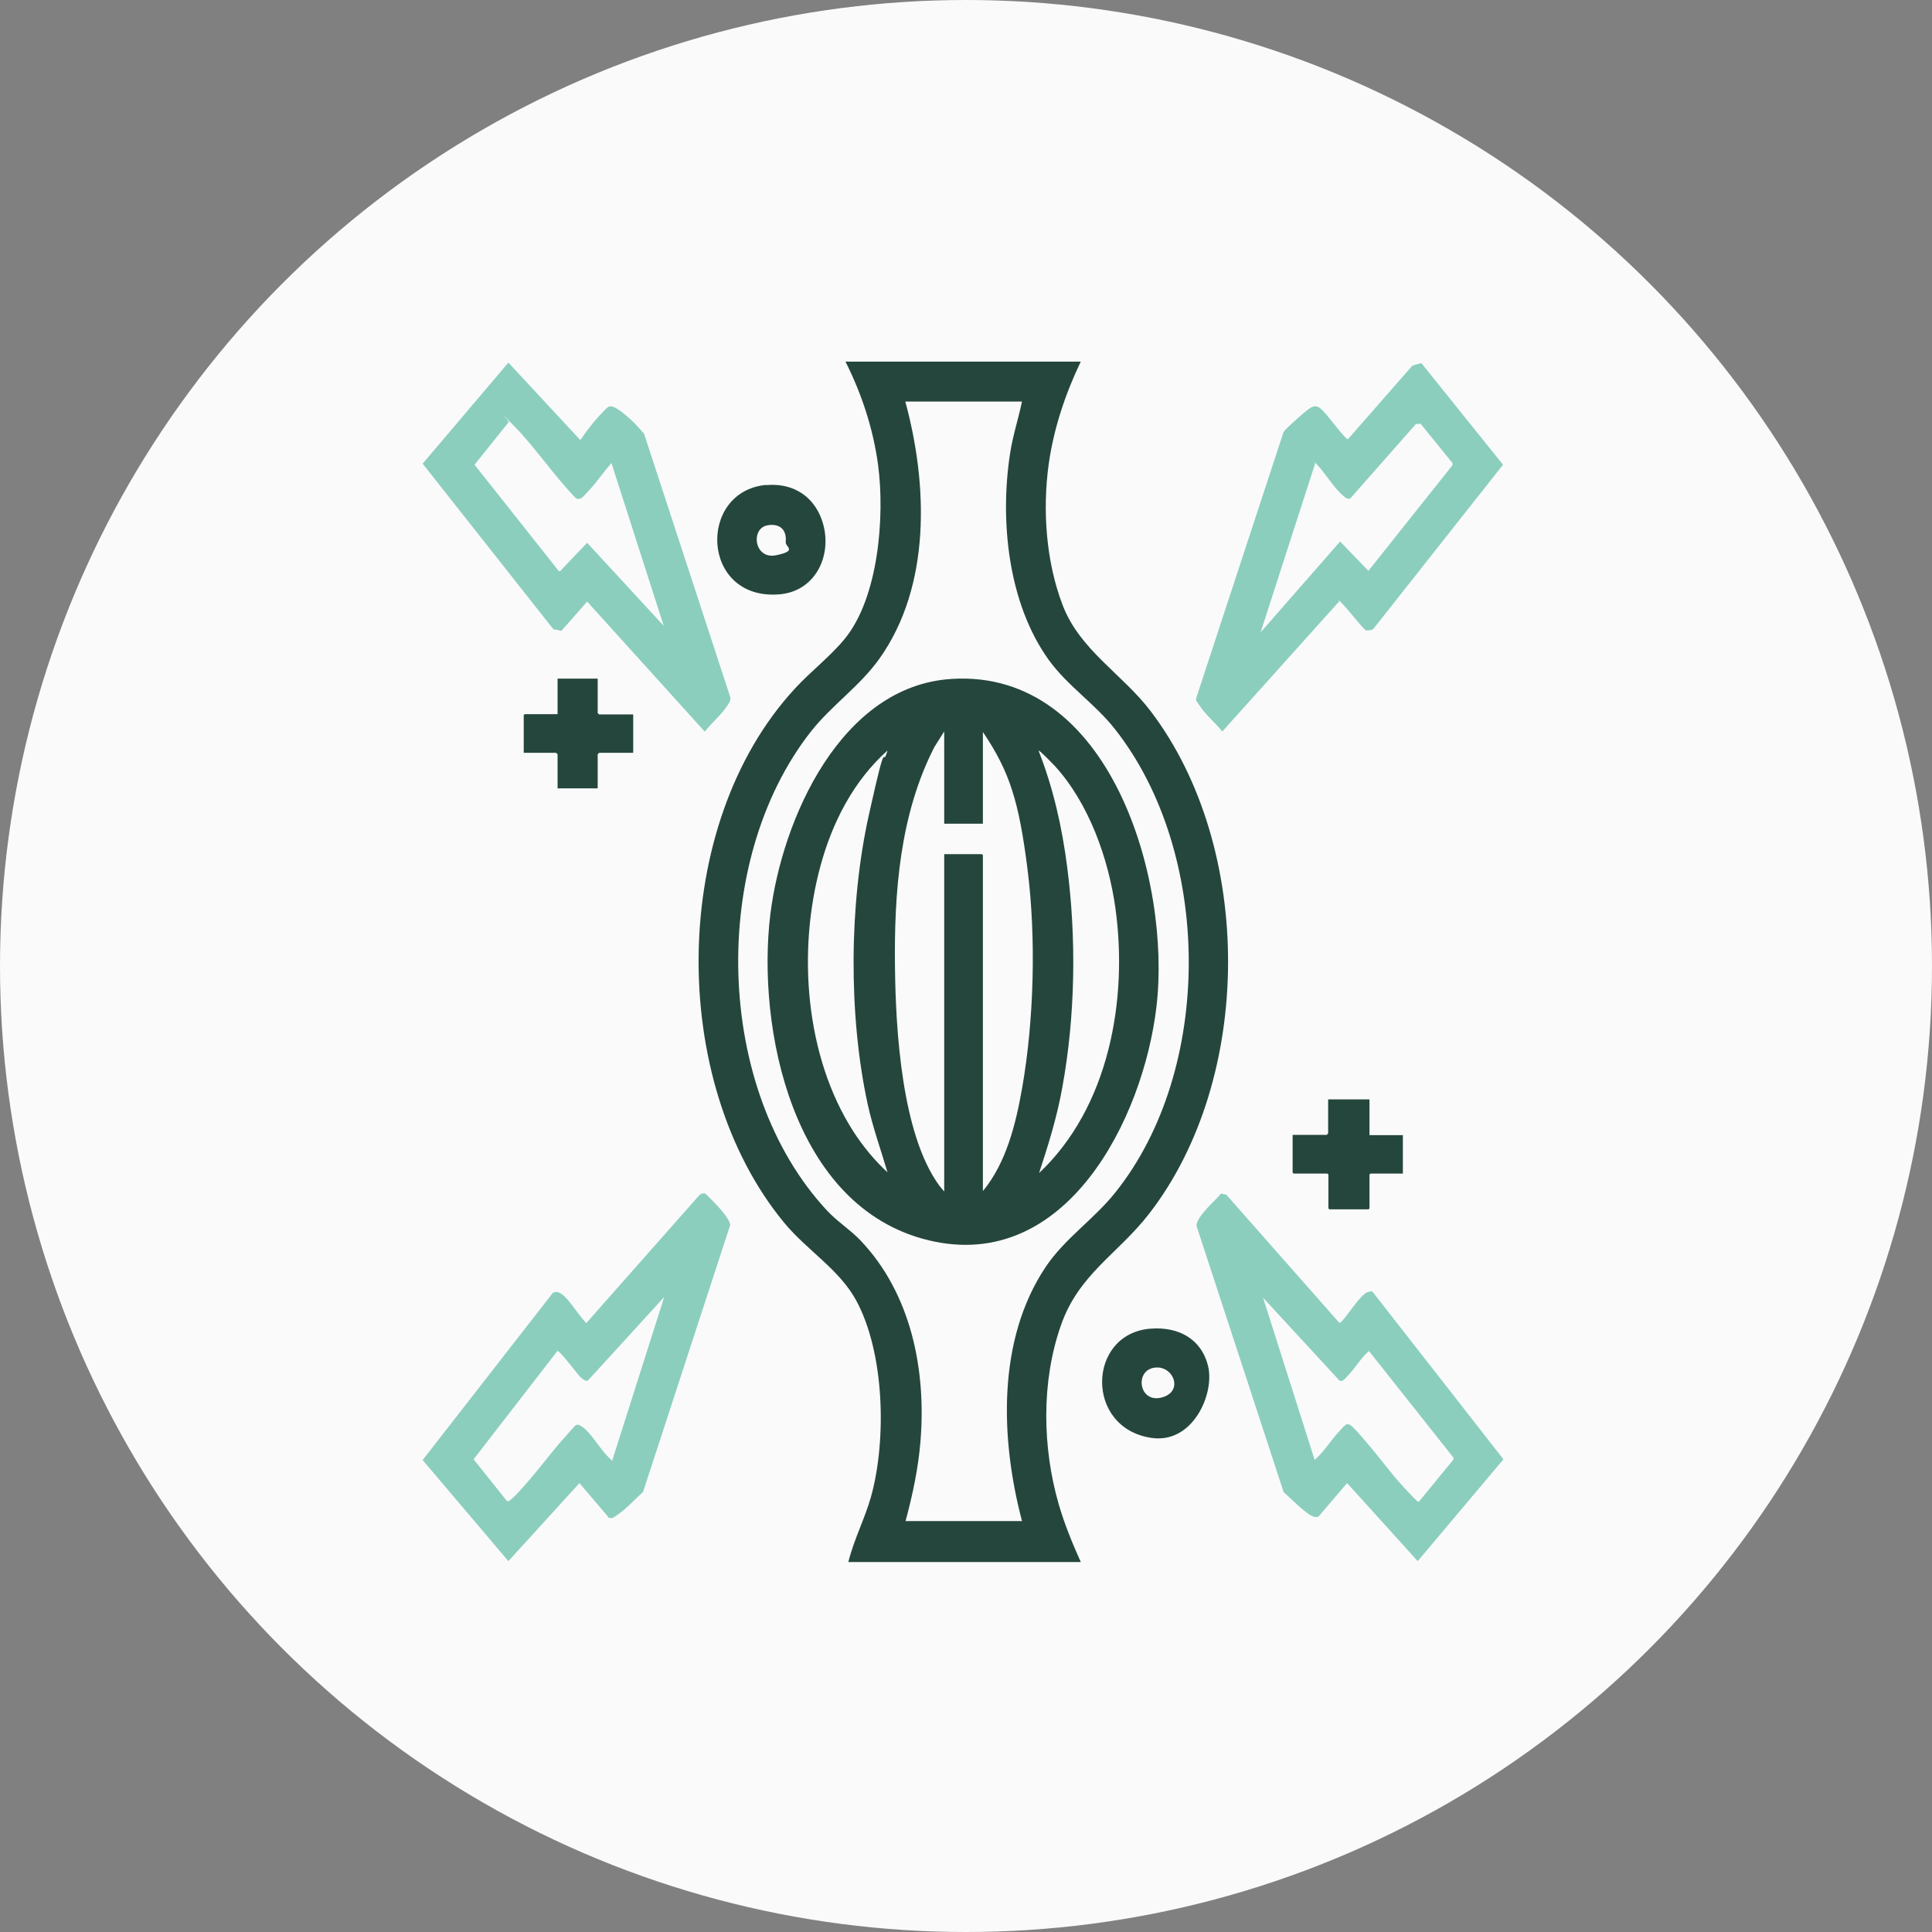
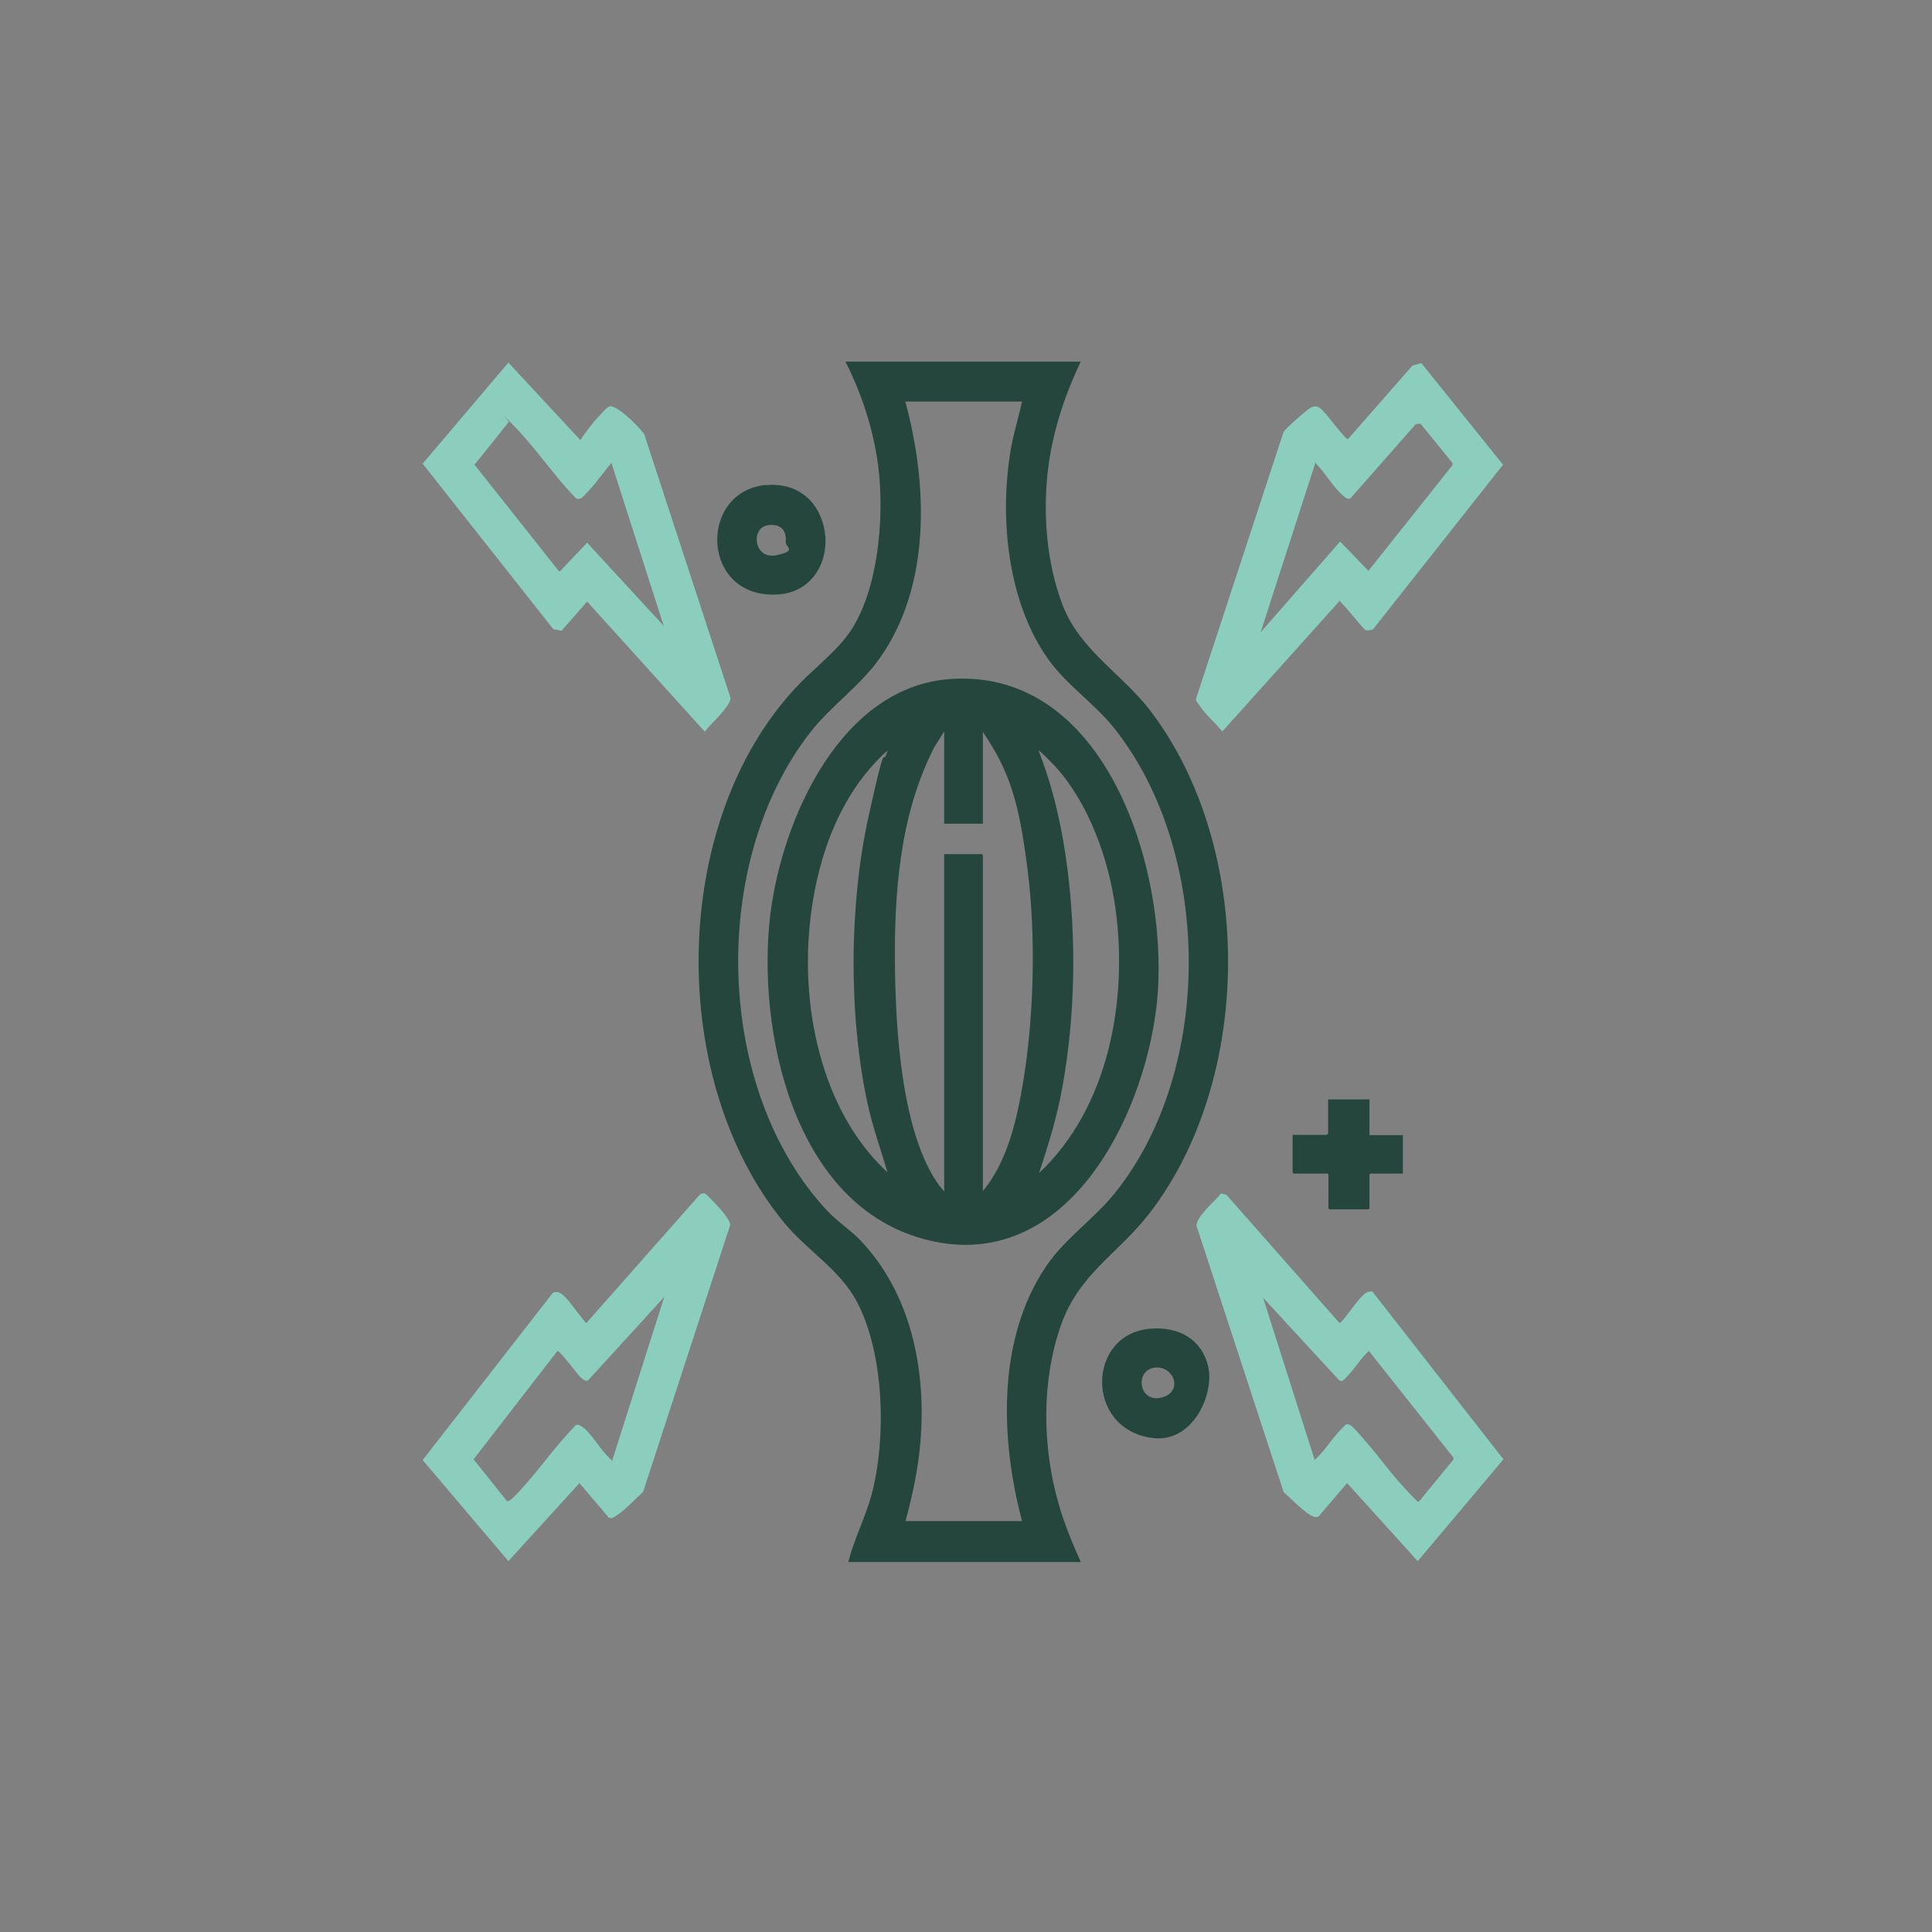
<svg xmlns="http://www.w3.org/2000/svg" version="1.1" viewBox="0 0 500 500">
  <rect x="0" y="0" width="500" height="500" fill="#808080" stroke="none" />
  <g id="Layer_1">
    <g id="Layer_11" data-name="Layer_1">
      <g id="bg">
-         <circle cx="250" cy="250" r="250" style="fill: #fafafa;" />
-       </g>
+         </g>
    </g>
  </g>
  <g id="Layer_3">
    <g>
      <path d="M279.72,93.54c-4.04,8.45-7.02,17.34-8.33,26.66-1.62,11.81-.68,25.17,3.6,36.35,4.47,11.75,15.54,17.9,22.87,27.59,26.72,35.24,26.66,94.89-.44,129.94-8.08,10.44-18.27,15.66-22.87,28.96-5.1,14.54-4.79,31.57-.56,46.24,1.49,5.16,3.54,10.13,5.72,14.98h-60.16c1.43-5.84,4.29-11.25,5.9-17.03,4.04-14.67,3.48-37.22-3.92-50.77-4.41-8.02-12.74-12.93-18.58-20.01-30.26-36.67-29.71-103.16,2.8-138.27,4.04-4.41,9.2-8.33,12.93-12.93,8.7-10.69,10.32-31.63,8.58-44.81-1.24-9.38-4.23-18.46-8.45-26.85h60.9v-.06ZM264.43,103.92h-30.14c5.84,21.44,6.71,47.73-6.71,66.56-5.03,7.08-12.37,12.06-17.71,18.83-26.35,33.56-25.11,92.53,4.16,123.98,2.73,2.92,5.97,4.91,8.64,7.71,13.11,13.73,17.09,33.56,15.54,52.08-.56,6.96-2.05,13.86-3.85,20.57h30.14c-5.59-21.13-6.53-46.92,6.15-65.81,4.97-7.4,12.49-12.3,18.02-19.26,25.54-31.94,25.11-87.87-.12-119.88-5.16-6.59-12.37-11.25-17.21-18.02-10.44-14.6-12.62-35.86-9.94-53.26.68-4.6,2.18-9.07,3.11-13.61l-.06.12Z" style="fill: #25463c;" />
      <path d="M150.21,113.86c1.43-2.11,3.11-4.35,4.85-6.21s2.18-2.42,2.86-2.49c1.12-.12,3.23,1.62,4.1,2.36,1.68,1.37,3.23,3.05,4.66,4.72l22.31,68.17c.19.99-.5,1.86-1.06,2.61-1.55,2.3-3.85,4.1-5.53,6.34l-30.45-33.68-6.65,7.58-2.11-.44-33.81-42.82,22.19-26.16,18.64,20.07v-.06ZM158.23,119.83c-1.99,2.3-3.73,4.85-5.78,7.08s-1.93,2.05-2.61,2.18-.81-.19-1.18-.56c-5.47-5.66-10.25-12.86-15.72-18.39s-.75-.81-1.31-.87l-8.82,11,21.81,27.53h.37c0-.06,6.96-7.33,6.96-7.33l19.82,21.5-13.49-42.01-.06-.12Z" style="fill: #8bcebe;" />
      <path d="M157.36,392.52l-7.4-8.7-18.39,20.2-22.19-26.16,33.68-43.25c1.49-.81,2.8.62,3.73,1.62s4.6,6.15,4.97,6.15l29.39-33.25c.25-.19.99-.37,1.31-.25s2.36,2.3,2.73,2.67c1.06,1.12,3.67,3.98,3.79,5.47l-22.56,69.1c-1.99,1.74-3.92,3.98-6.09,5.53s-1.8,1.31-2.98,1.06v-.19ZM158.54,377.67l13.36-42.01-19.76,21.63c-.62.25-1.43-.44-1.86-.81-.68-.62-5.53-7.15-6.03-6.84l-21.69,28.03,8.7,10.88c.19,0,.31-.06.44-.12.87-.37,3.23-3.05,3.98-3.92,3.6-3.98,6.71-8.33,10.25-12.3,3.54-3.98,2.98-3.36,3.48-3.48s1.68.81,2.11,1.18c2.11,2.05,3.79,5.03,5.84,7.08s.93.87,1.12.75l.06-.06Z" style="fill: #8bcebe;" />
      <path d="M198.31,125.55c6.09-.56,11.31,2.11,13.86,7.71,3.98,8.82-.31,19.82-10.63,20.57-20.2,1.49-21.07-26.72-3.23-28.34v.06ZM198.74,135.93c-4.6.68-3.6,8.95,2.11,7.77s2.36-2.11,2.49-3.42c.31-3.17-1.49-4.85-4.66-4.35h.06Z" style="fill: #25463c;" />
-       <path d="M154.68,175.7v8.82l.37.37h8.82v9.94h-8.82l-.37.37v8.82h-10.38v-8.82l-.37-.37h-8.39v-9.76l.25-.25h8.51v-9.2h10.38v.06Z" style="fill: #25463c;" />
      <path d="M355.41,162.83c-.31.19-1.74.5-2.11.19-2.11-2.18-3.98-4.79-6.09-6.96s-.37-.56-.68-.37l-30.2,33.62c-1.74-2.18-4.16-4.16-5.72-6.46s-1.06-1.37-.93-2.49l22.5-68.55c.56-.93,6.03-5.78,7.08-6.34,1.68-.81,2.42.12,3.54,1.31s5.41,6.9,6.03,6.9l16.72-19.08,2.3-.62,21.13,26.29-33.62,42.57h.06ZM367.65,109.64l-1.24.12-16.97,19.26c-.75.19-1.12-.12-1.62-.56-2.73-2.24-4.6-5.72-6.96-8.2s-.25-.37-.5-.31l-14.11,43.69,20.57-23.49,7.33,7.58,21.75-27.34v-.56s-8.27-10.19-8.27-10.19Z" style="fill: #8bcebe;" />
      <path d="M346.71,342.31c.19.12,1.06-.93,1.24-1.18,1.24-1.43,4.54-6.46,6.09-6.77s.93-.12,1.31.12l33.74,43.19-22.19,26.35-18.27-20.2-7.33,8.58c-1.12.81-3.05-.87-3.92-1.55-1.8-1.43-3.42-3.17-5.16-4.66l-22.56-68.92c-.06-1.24,1.31-2.92,2.11-3.85,1.31-1.62,2.92-2.92,4.23-4.54l1.37.31,29.33,33.25v-.12ZM340.18,377.85c2.42-2.05,4.1-4.91,6.21-7.21s2.05-2.18,2.86-1.93,3.54,3.6,4.1,4.23c3.6,4.1,6.77,8.64,10.56,12.62s2.86,3.05,3.42,2.92l8.82-10.75v-.5l-21.87-27.59c-1.93,1.68-3.29,3.98-4.97,5.84s-1.86,2.11-2.67,1.8l-19.76-21.44,13.36,42.01h-.06Z" style="fill: #8bcebe;" />
      <path d="M297.8,343.86c7.08-.56,13.11,2.55,14.85,9.69s-3.92,20.13-14.6,18.58c-17.4-2.49-16.72-27.03-.25-28.28ZM298.98,353.93c-5.41.5-4.35,9.2,1.55,7.77,5.9-1.43,3.23-8.27-1.55-7.77Z" style="fill: #25463c;" />
      <path d="M354.42,284.58v9.2h8.64v9.94h-8.39l-.25.25v8.76l-.25.25h-10.13l-.25-.25v-8.76l-.25-.25h-8.76l-.25-.25v-9.76h8.82l.37-.37v-8.82h10.56l.12.06Z" style="fill: #25463c;" />
-       <path d="M246.28,175.7c41.14-2.55,56.86,52.26,53.01,84.83-3.42,29.08-23.43,68.98-58.91,60.47-35.48-8.51-44.56-55.18-41.02-84.33,3.05-24.73,18.27-59.16,46.86-60.96h.06ZM244.36,213.23v-23.93l-2.55,4.04c-8.95,17.46-10.44,37.72-10.19,57.05.19,16.22,1.74,43.19,11.5,56.49l1.24,1.49v-87.31h9.76l.25.25v86.94c6.09-7.33,8.58-17.59,10.19-26.85,3.05-17.52,3.6-38.72,1.37-56.36s-4.6-25.29-11.56-35.61v23.74h-9.94l-.06.06ZM229.69,303.41c-1.74-5.9-3.85-11.75-5.16-17.77-4.97-22.99-4.79-51.64.31-74.64s3.23-11.19,4.85-16.78c-8.76,7.83-14.29,18.58-17.34,29.83-6.03,22.06-3.98,49.34,8.51,68.79,2.49,3.85,5.47,7.46,8.82,10.56ZM268.91,303.59c18.02-16.97,23.06-44.68,19.76-68.55-1.8-12.86-6.84-27.09-15.66-36.79-.31-.31-4.04-4.23-4.23-3.98,3.79,9.63,6.09,19.82,7.4,30.08,2.42,18.52,2.11,38.59-1.24,56.99-1.37,7.71-3.6,14.85-6.03,22.25h0Z" style="fill: #25463c;" />
+       <path d="M246.28,175.7c41.14-2.55,56.86,52.26,53.01,84.83-3.42,29.08-23.43,68.98-58.91,60.47-35.48-8.51-44.56-55.18-41.02-84.33,3.05-24.73,18.27-59.16,46.86-60.96h.06ZM244.36,213.23v-23.93l-2.55,4.04c-8.95,17.46-10.44,37.72-10.19,57.05.19,16.22,1.74,43.19,11.5,56.49l1.24,1.49v-87.31h9.76l.25.25v86.94c6.09-7.33,8.58-17.59,10.19-26.85,3.05-17.52,3.6-38.72,1.37-56.36s-4.6-25.29-11.56-35.61v23.74h-9.94ZM229.69,303.41c-1.74-5.9-3.85-11.75-5.16-17.77-4.97-22.99-4.79-51.64.31-74.64s3.23-11.19,4.85-16.78c-8.76,7.83-14.29,18.58-17.34,29.83-6.03,22.06-3.98,49.34,8.51,68.79,2.49,3.85,5.47,7.46,8.82,10.56ZM268.91,303.59c18.02-16.97,23.06-44.68,19.76-68.55-1.8-12.86-6.84-27.09-15.66-36.79-.31-.31-4.04-4.23-4.23-3.98,3.79,9.63,6.09,19.82,7.4,30.08,2.42,18.52,2.11,38.59-1.24,56.99-1.37,7.71-3.6,14.85-6.03,22.25h0Z" style="fill: #25463c;" />
    </g>
  </g>
</svg>